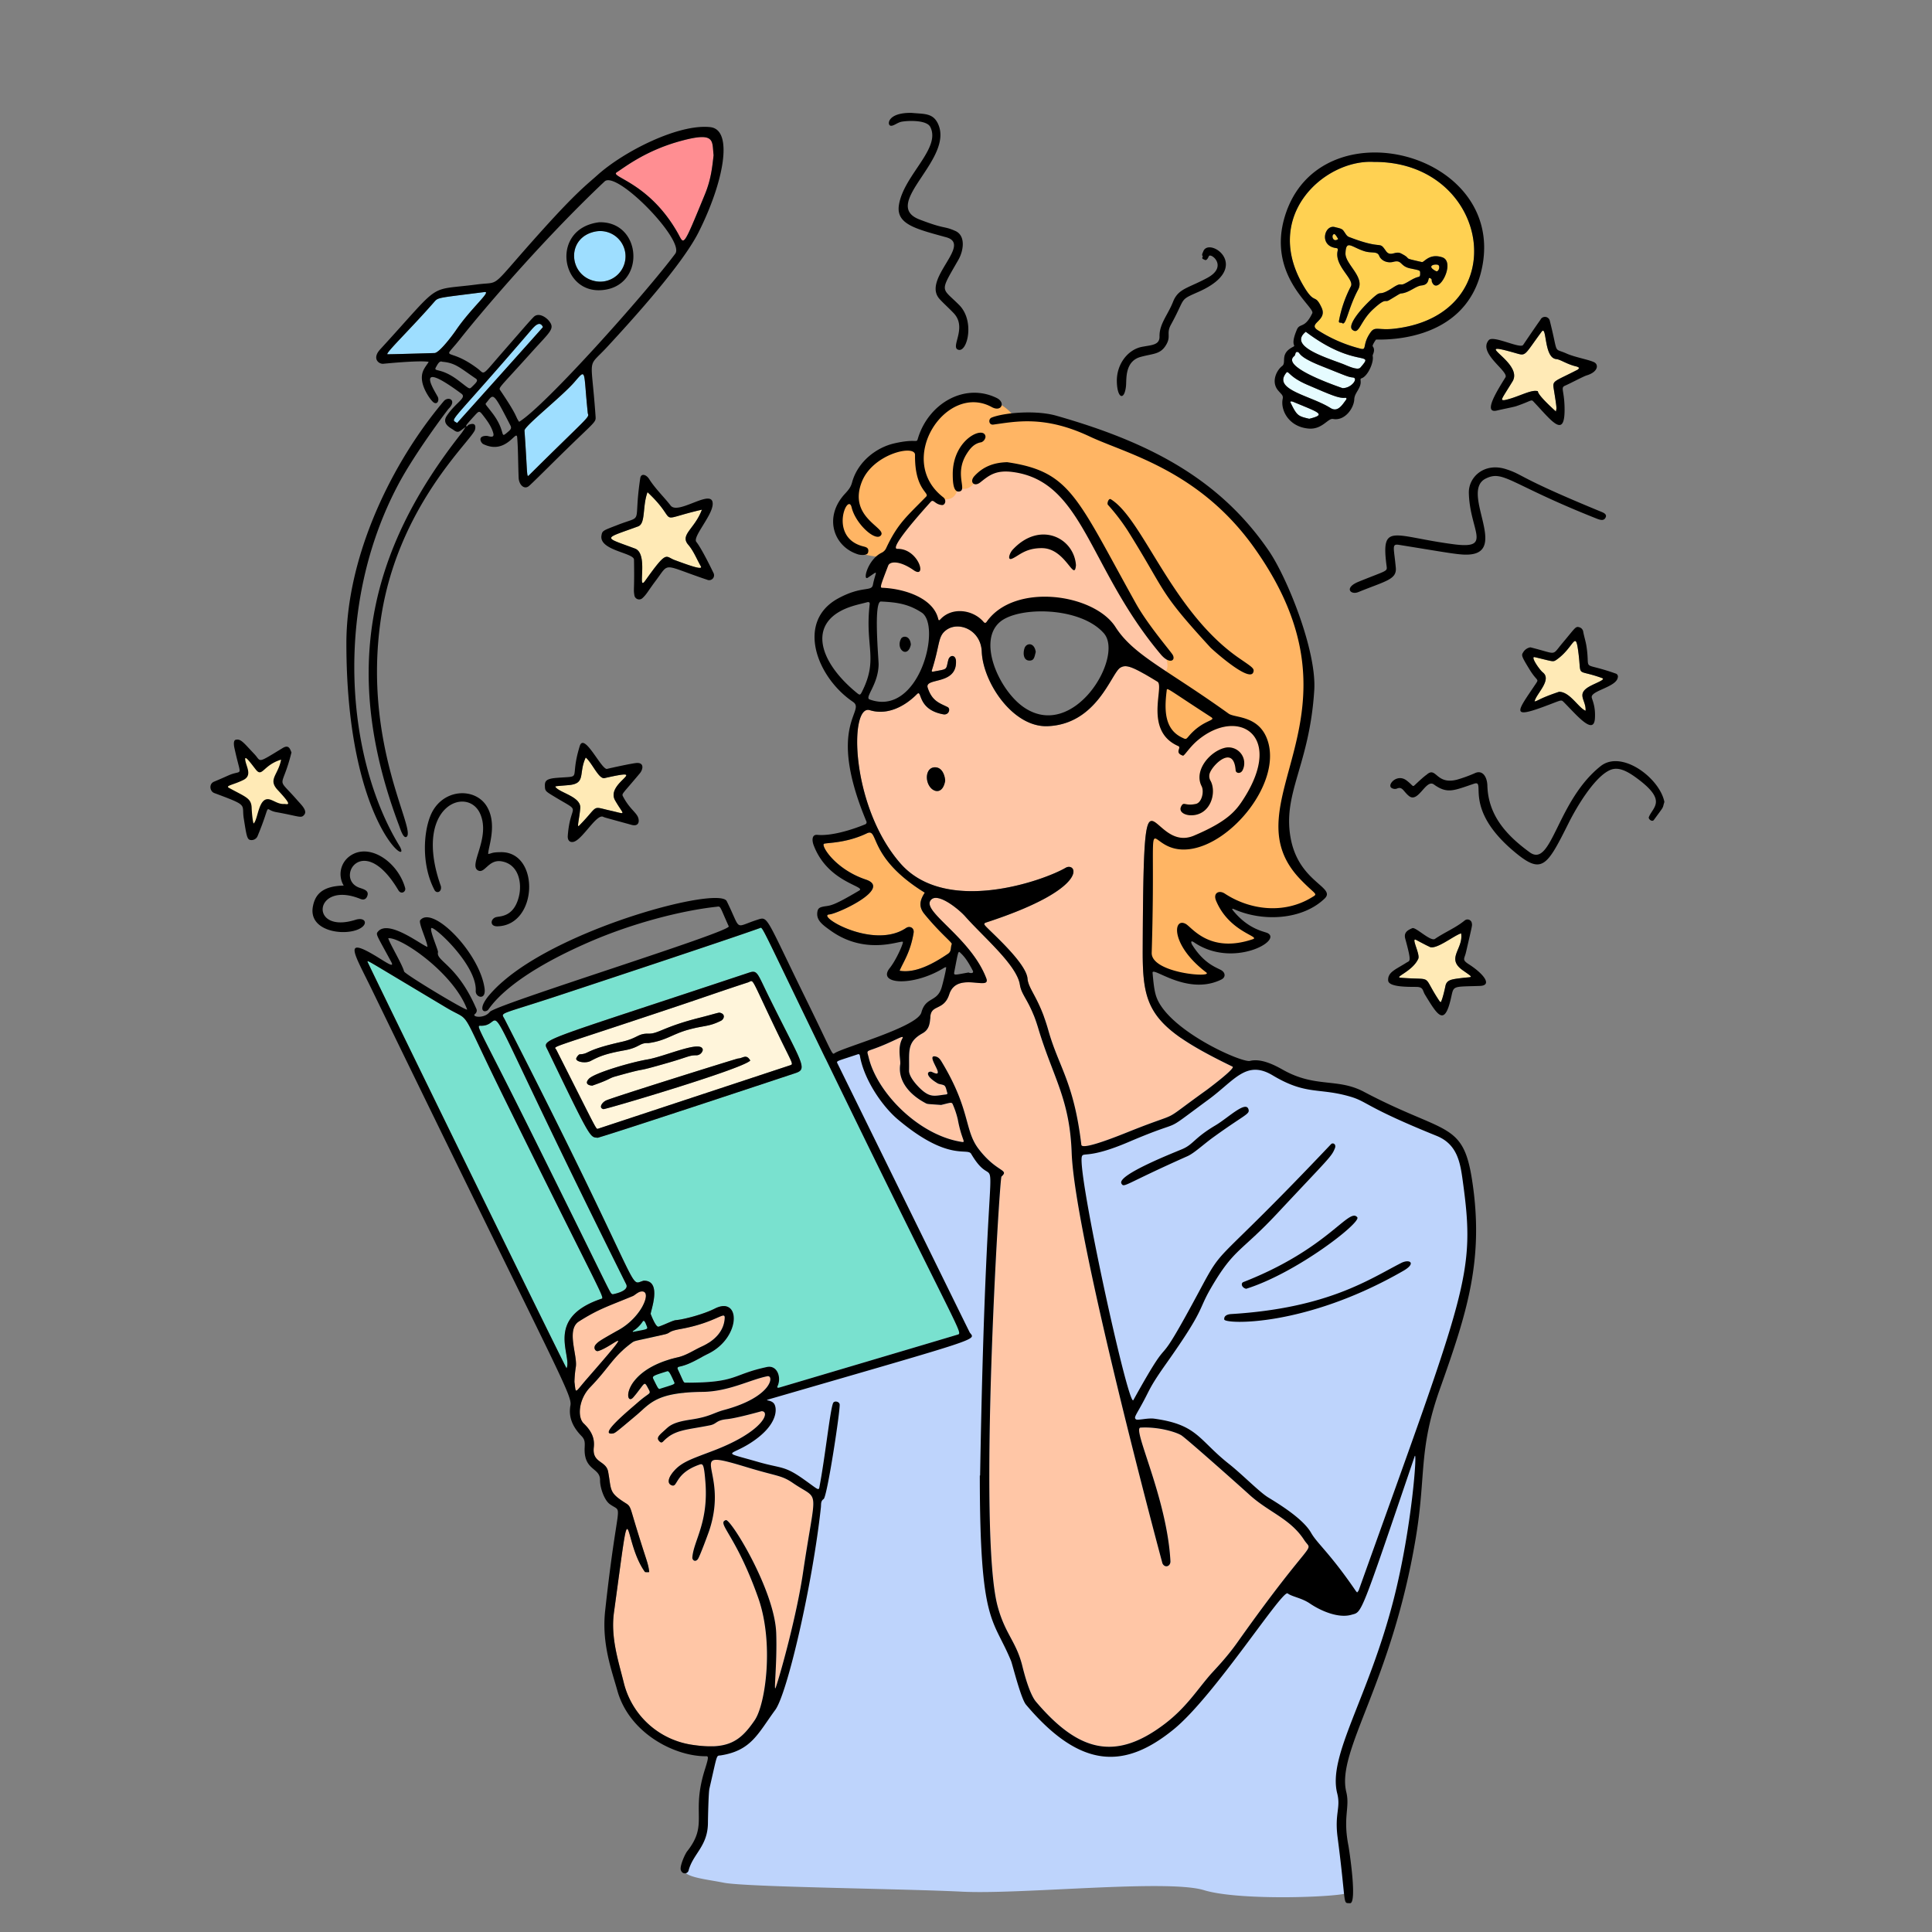
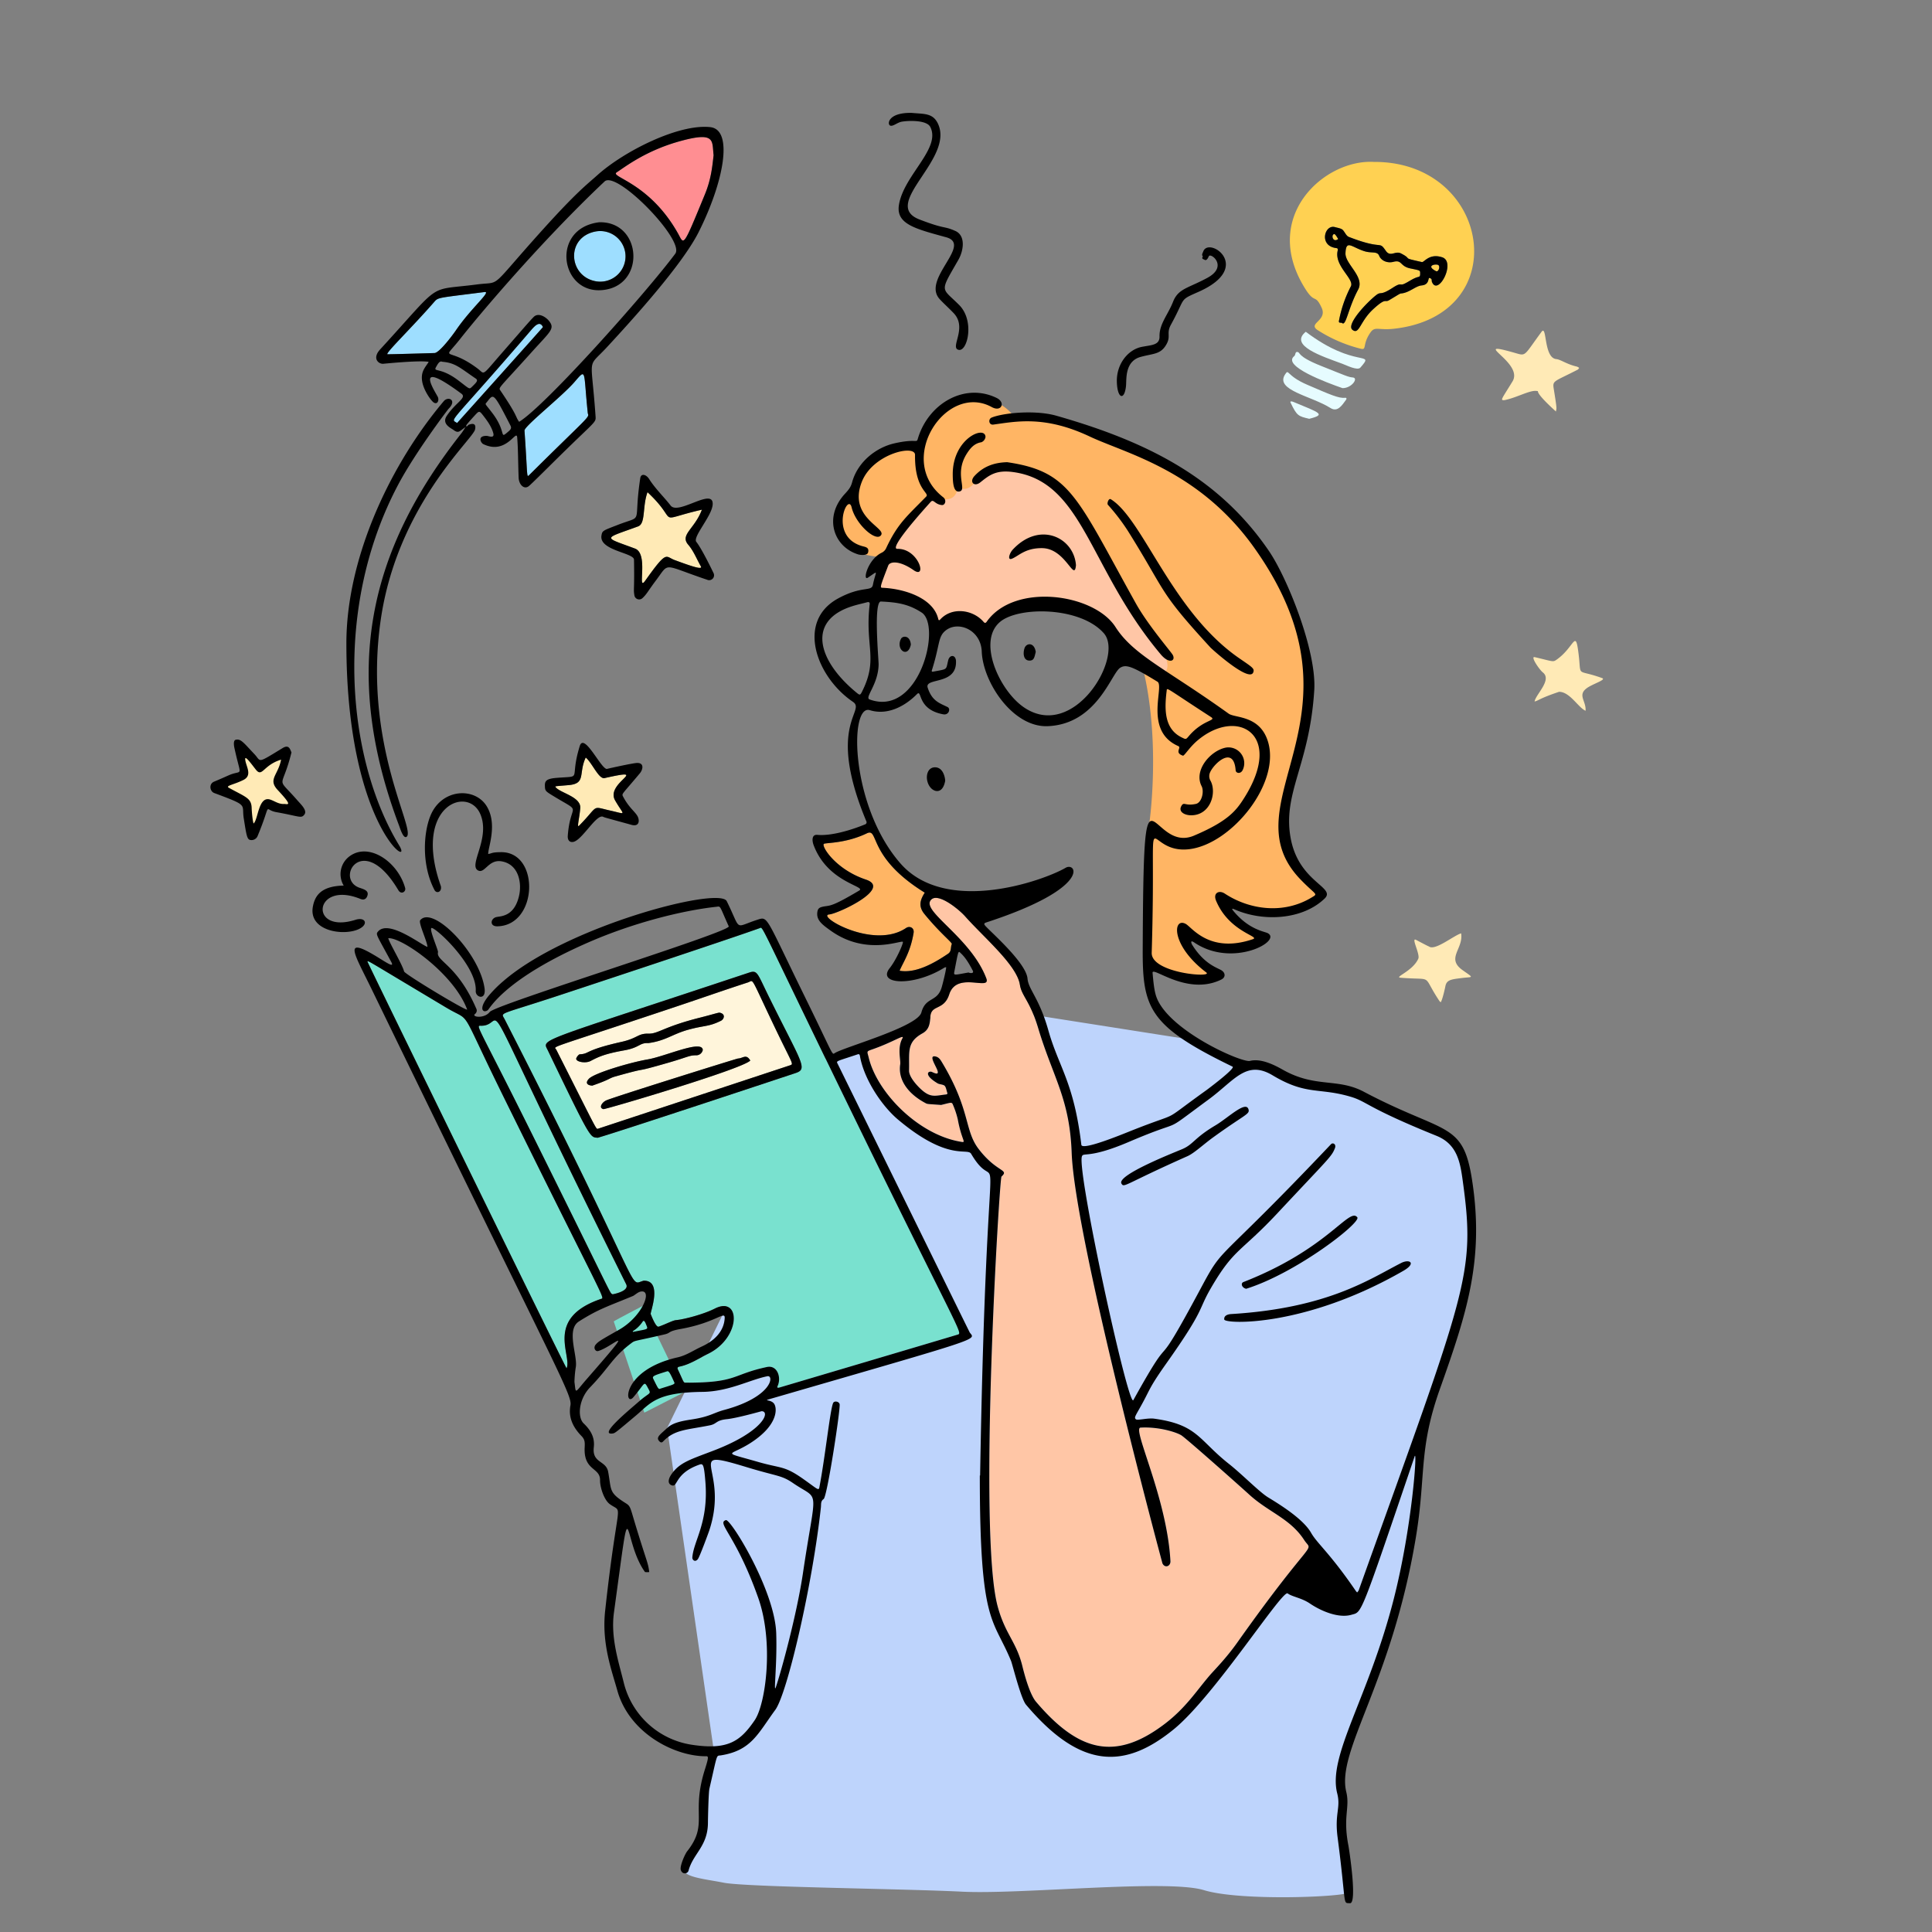
<svg xmlns="http://www.w3.org/2000/svg" viewBox="0 0 500 500" height="500" width="500">
  <rect x="0" y="0" width="500" height="500" fill="#808080" stroke="none" />
  <g transform="matrix(0.5,0,0,0.5,0,0)">
    <defs>
      <style>.cls-1{fill:#79e1cf}.cls-3{fill:#ffeab6}.cls-4{fill:#ffc6a6}.cls-6{fill:#ffd152}</style>
    </defs>
    <g id="Layer_5" data-name="Layer 5">
      <path class="cls-1" d="m317.675 683.961 15.831 47.239 20.762-10.641-21.541-44.639s-14.014 7.262-15.052 8.041z" />
      <path d="M420.3 550.04s39.572-10.475 76.817-30.649L618.161 538.4s22.114 12.8 24.83 13.191 12.8-1.164 21.726 5.044 26.769 6.207 31.425 6.983 14.355 6.207 19.01 8.923 25.218 9.311 28.71 11.639 11.639 5.044 13.579 14.743 5.043 27.545 4.655 36.469-2.716 32.977-6.207 42.288-18.623 57.807-19.4 63.626-2.715 43.452-4.655 51.212-12.8 48.883-14.743 56.255-15.906 44.616-18.234 51.211-5.82 18.622-4.656 23.666a46.512 46.512 0 0 1 1.164 16.682c-.776 6.208 4.268 36.857 2.716 39.185s-55.867 4.656-74.878-1.164-94.663 2.328-125.312.776-111.734-2.328-123.373-4.656-25.994-3.1-19.011-10.863 7.76-18.622 8.148-29.1 5.819-28.322 5.819-28.322L345.3 739.148l35.815-73.106z" style="fill:#bed4fc" />
      <path class="cls-3" d="M757.059 502.168c6.08 4.3 5.33 3.34-.21 4.03-5.72.71-8.1.9-8.74 4.36-.22 1.15-1.5 6.89-2.39 8.21a4.475 4.475 0 0 1-.65-.61c-9.59-14.35-2.22-10.66-20.12-12.08-3.53-.27 6.24-3.34 9.15-9.84 1.07-2.37-3.98-11.28-1.12-9.75 8.54 4.55 5.79 2.89 6.84 3.53 3.25 1.98 12.78-5.87 16.46-6.92 1.29 8.05-7.96 12.902.78 19.07zm72.18-151.2c2.39.87-4.8 2.95-7.87 5.19-5.02 3.65-.29 6.65-.68 11.73-3.78-1.6-8.1-9.83-13.72-9.81-10.24 3.42-10.86 4.7-12.67 5 .6-3.7 9.17-11.11 4.29-15.02-1.89-1.51-6.6-8.48-4.24-7.93 9.45 2.22 9.42 2.65 11.24 1.39 9.49-6.57 9.82-16.59 11.5-2.87 1.52 12.43-1.57 7.352 12.15 12.32zm-11.85-160.55c-.25.31-.45.75-.78.92-12.32 6.35-13.11 5.53-12.4 9.9 1.87 11.56 1.41 9.65 1.15 11.76-13.04-11.8-7.86-10.3-9.93-10.63-3.58-.57-10.31 3.49-16.8 4.76-2.27.09-1.4-.48 4.24-9.7 6.19-10.1-23.97-22.05 2.2-14.49 4.87 1.41 4 .76 12.85-11.22 2.85-3.86 1.02 13.55 7.62 14.15 2.26.2 5.44 2.72 10.69 3.89a5 5 0 0 1 1.16.66zm-504.48 212.32c24.76-5.55.14 2.26 5.47 11.55 4.57 7.98 6.39 7.27-2.41 5.29-10.25-2.3-5.61-2.96-16.25 7.82-1.28 1.3.24-4.07.62-9.14.46-6.06-11.23-7.97-12.96-11.14.84-.26-.62-.1 6.89-.74 9.24-.79 5.03-6.03 8.9-14.28 3.35 2.79 6.76 11.31 9.74 10.64zm49.84-109.63c1.18 2.05-4.79.02-13.55-3.22-4.92-1.81-3.74-5.46-15.22 10.66-4.46 6.26 2.02-13.88-5.32-16.61-16.7-6.23-16.69-4.78 1.62-11.48 4.02-1.48 2.12-10.21 4.87-17.7 17.4 16.28 2.73 14.92 28.16 9.05-3.77 10.07-11.54 12.94-7.08 18.14 2.85 3.32 4.371 7.43 6.52 11.16z" />
      <path class="cls-4" d="M495.739 579.338c2.01 10.9 4.54 12.11 1.97 11.71-22.06-3.43-43.63-25.29-48.07-43.63-.83-3.46-1.42-3.11 2.28-4.41 10.88-3.85 16.52-8 15.15-5.52-2.73 4.92-.78 11.13-1.12 13.4-1.28 8.42 4.57 15.55 13.01 20.03 1.13.61.73.47 8.17 1 5.01-1.19 5.52-1.68 6.11-.11a44.035 44.035 0 0 1 2.5 7.53z" />
      <path d="M669.559 208.068c13.36 5.57 17.09 6.46 8.09 8.7-5.66-1.36-6.34-1.46-9.65-8.35-.43-.9.64-.74 1.56-.35zm26.71-2.168c.84-.1.77.6.44 1.04-2 2.68-4.3 6.61-8.03 4.26-9.97-6.3-28.78-9.19-23.57-17.33 2.14-3.33.39.5 11.52 5.28 12.04 5.178 16.38 7.138 19.64 6.75zm4-10.512c2.99.3-.66 5.58-5.39 5.51-7.87-2.73-31.5-11.43-24.99-16.57.78-.62.39-2.25 1.53-2.16 1.96.16-.66 2.03 12.3 7.2 13.381 5.332 14.04 5.77 16.55 6.02zm-24.4-23.66c25.85 19.51 36.09 9.48 28.27 18.53-1.49 1.73-7.13-1.15-9.29-1.95-10.42-3.87-27.849-9.4-18.98-16.58z" style="fill:#e6fcff" />
      <path class="cls-6" d="M744.209 137.058c1.51.45.43 3.98-.94 3.28-5.169-2.66-.86-3.81.94-3.28zm-51.56-13.358c-2.64 2.16-3.88-2.05-2.14-2.54.6-.172 1.61 1.708 2.14 2.54z" />
      <path class="cls-6" d="M711.059 83.808c60.43-.37 73.45 79.12 10.64 86.33-8.21.94-9.96-1.4-12.28 1.86-4.61 6.49-1.62 9.45-5.36 8.44a74.422 74.422 0 0 1-21.66-9.33c-6.23-3.75 4.91-4.88 1.66-11.86-3.44-7.39-3.37-1.69-8.44-9.74-23.46-37.25 9.8-67.14 35.44-65.7zm30.13 62.13c3.1 7.62 12.64-10.38 5.28-12.77-6.78-2.2-9.32 2.74-10.51 2.47-11.27-2.53-4.26-1.1-10.8-4.46-3.03-1.56-5.44 2.13-7.87-1.37-3.82-5.53-1.04-.13-19.15-7.19-1.27-.5-1.96-2.26-2.94-3.41-.84-.99-2.49-1.18-4.28-1.67-5.26-1.43-8.31 9.37.25 10.8.89.15 1.52.05 1.19 1.5-1.82 7.96 8.97 14.7 6.79 18.48a64.071 64.071 0 0 0-6.11 17.75c-.23 1.44 1.12.7 1.64 1.14 2.04 1.74 3-7.43 8.3-17.32 3.54-6.62-6.79-13.16-6.56-18.83.3-7.29 3.11-3.11 9.89-1.01 3.75 1.16 6.55-.2 7.58 2.4.9 2.26 3.95 3.96 7.38 3.06 4.49-1.17 3.3 2.26 8.57 3.39 5.46 1.16 5.22.9 5.23 2.81.01.7-.03 1.42-.84 1.61-2.65.62-4.76 2.32-7.14 3.47-2.75 1.33-1.53-.89-6.18 2.13-6.96 4.53-5.79 1.62-8.72 3.93-5.01 3.96-15.58 15.23-12.15 17.88 3.55 2.73 3.79-4.32 10.71-10.68 6.85-6.29 5.87-3.26 8.23-4.66 5.09-3.02 5.53-3.44 6.26-3.5 4.23-.37 7.45-3.86 10.58-4.15 4.29-.39 3.17-4.14 4.1-3.86 1.59.48.92 1.2 1.27 2.06z" />
      <path d="M323.189 128.888a13.112 13.112 0 0 1-15.31 16.6c-13.75-2.93-15-22.77.43-25.68a13.145 13.145 0 0 1 14.88 9.08zm-48.33 42.03c2.13-2.48 4.61-4.99 6.18-1.63 0 .14-44.34 49.57-44.44 49.66-3.62-2.52-5.199 2.57 38.26-48.03zm29.4 43.1c.87 2.11.46 1.32-30.23 31.76-1.58 1.57-.85 1.52-2.55-22.91-.16-2.26 19.26-17.52 25.81-25.07 6.45-7.44 4.6-6.21 6.97 16.22zm-53.459-62.86c3.75-.48-6.86 8.15-14.82 19.82-1.74 2.56-8.41 11.44-10.98 11.75-.1.01-24.41.74-24.51.62-.71-.92 12.34-13.39 24.35-27.17 2.029-2.33 2.019-1.95 25.96-5.02z" style="fill:#9edeff" />
      <path d="M369.359 80.338c-.66 5.67-1.23 12.29-4.46 20.15-11.78 28.68-10.74 26.08-13.98 20.31-14.93-26.55-35.57-29.18-31.69-31.62 3.82-2.41 14.72-11.17 32.84-16.14 18.47-5.08 16.41-.18 17.29 7.3z" style="fill:#ff8e92" />
      <path d="M665.249 437.441c-3.739-12.841 5.527-45.19 8.29-52.342s5.2-24.546 3.251-39.826-12.679-41.127-18.369-53.481-30.235-35.762-38.037-41.776-45.191-21.783-58.683-27.635-37.225-7.152-37.225-7.152c-3.9-5.69-16.255-13.492-30.723-6.99s-17.068 22.107-18.368 22.432c-30.236-.325-34.462 24.059-34.462 24.059-11.216 11.379-8.128 18.531-3.414 26.009s19.832 7.64 19.832 7.64 92.364-20.193 120.335 23.4 17.073 115.511 17.073 115.511l.764 71.11c17.556 14.63 33.974 6.664 33.974 6.664-17.556-13.329-14.143-20.969-14.143-20.969 26.5 16.418 38.2-.163 38.2-.163a28.327 28.327 0 0 1-20.482-16.58c.162-.651 2.276 2.113 24.058 4.226s26.659-9.916 26.659-9.916-14.791-11.379-18.53-24.221zm-186.76 35.667c-3.32-4.06-2.16-7.379.16-11.07-29.98-18.51-23.54-33.789-30-30.69-10.53 5.06-20.23 4.8-22.09 5.37-1.92.59 5.45 13.16 21.65 18.57 13.76 4.6-14.71 17.711-18.97 18.03-7.07.53 22.77 18.46 39.73 7.02 1.89-1.27 4.33-.12 3.91 2.49-1.64 10.05-5.37 15.161-7.25 19.62 8.45 1.5 18.1-4.06 25.14-8.83 1.83-1.23 1.15-3.34 1.88-4.94.36-.79-5.77-5.33-14.16-15.57z" style="fill:#ffb564" />
      <path d="M401.669 533.068c8.89 18.53 9.29 17.59 7.09 18.39-.1.03-99.07 32.72-99.17 32.75-1.21.18.42 2.77-21.64-40.85-1.1-2.17-7 .77 62.61-22.54 12.06-4.03 23.59-8.1 36.53-12.31 3.36-1.09.68-4.4 14.58 24.56zm-13.33 15.86c-2.1-3.62-3.78-1.12-6.36-1.04-.62.02-63.78 19.77-68.13 21.65-2.16.93-4.19 3.88-1.52 4.55.92.23 72.24-20.83 76.01-25.16zm-15.16-20.59c1.56-.77 2.6-3.5-.69-4.18-.57-.12-4.32 1.1-9.82 2.48-19.26 4.81-21.91 8.48-26.9 8.37-5.78-.13-5.52 2.35-14.1 4.27-19.4 4.34-16.33 6.17-21.55 6.43-.64.03-1.68 1.5-1.84 2.09-.47 1.74 4.64 2.79 7.37 1.38 4.03-2.09 7.1-3.67 17.49-5.52 8.06-1.43 7.76-3.99 12.47-3.76 9.05-1.23 12.43-4.66 20.64-6.92 8.44-2.33 10.52-1.45 16.93-4.64zm-12.99 17.88a3.473 3.473 0 0 0 3.57-2.72c-.23-5.6-19.33 3.31-28.71 4.89-8.43 1.42-27.46 6.99-30.26 10.01-1.97 2.12-.87 3.36 1.77 3.52 9.63-3.33 8.41-3.76 11.94-4.75 20.29-5.69 6.32-1.02 27.83-7.23 9.75-2.83 10.42-3.7 13.86-3.72z" style="fill:#fff5db" />
      <path class="cls-1" d="M324.109 664.728c1.47 2.96-3.9 4.61-7.03 5.21-1.84-1.25 2.25 5.53-42.45-84.45-28.24-56.84-28.62-54.57-25.48-54.56 15.19.04-8.44-33.628 74.96 133.8zm-64.12-98.35c54.29 110.25 53.31 105.17 50.93 105.98-29.21 10.06-14.68 29.22-17.66 35.88-1.58-2.34-102.53-208.88-103.09-210.57.81-.29-1.86-1.61 40.89 23.92 13.7 8.18 5.76-2.24 28.93 44.79zm150.1-54.03c-16.65-34.5-15.53-32.44-16.86-31.95-14.44 5.24-91.21 30.65-104.13 34.9-31.85 10.5-29.84 8.461-27.89 12.27 74.58 145.88 63.37 137.61 71.94 135.32 9.98-.23 3.3 16.42 3.65 17.26.62 1.54 2.75 6.98 4.12 6.53 3.43-1.15 7.29-3.26 9.03-3.39 3.85-.3 14.21-3 19.95-5.92 13.64-6.97 13.85 14.96-3.4 23.381-4.9 2.389-9.46 5.539-14.93 6.639-.87.18-1.06.7-.69 1.48 3.49 7.381 2.63 6.81 4.63 6.81 26.32-.03 23.22-4.23 41.45-8.12 5.38-1.14 7.62 5.451 5.5 9.941-.46.98.37.869 1.41.559.14-.04 87.68-25.98 91.59-27.2 3.59-1.119 2.21 3.01-85.37-178.51zm1.96 42.98c-.79.27-91.49 30.39-102.64 33.57-4.04-.409-3.23 1.79-25.84-45.19-3-6.229-7.01-3.3 104.13-40.28 4.41-1.47 4.21.18 10.27 12.47 16.7 33.851 20.32 37.27 14.08 39.43z" />
      <path class="cls-4" d="M675 797.048c4.71 7.26 6.04-4.18-34.53 53.06-5.92 8.35-11.91 14.29-14.23 16.97-6.86 7.96-12.39 16.83-23.27 25.13-25.43 19.4-44.5 14.79-66.71-11.35-3.42-4.03-6.21-14.92-7.07-18.41-3.15-12.82-8.85-16.42-12.79-30.93-10.33-38 .92-221.58 1.96-222.52 4.21-3.84-2.34-1.95-11.77-14.21-7.62-9.9-4.07-20.22-19.24-45.29-.84-1.39-1.67-2.42-3.31-2.7-2.99-.51-.57 3.35.82 6.38 2.05 4.45-2.14 1.62-2.92 1.53-1.99-.24-3.36 2.05 3.45 6.08.83.48 3.06.55 3.64 1.31.72.92.85 2.29 1.26 3.45.23.67-.06.88-.67.95-5.34.63-7.69 1.72-12.12-1.99-2.55-2.15-7.07-7.05-6.98-10.38.26-9.68-1.43-14.62 6.97-19.28 3.26-1.81 3.85-4.7 4.05-8.5.35-6.62 7.01-3.04 9.78-11.67 3.93-12.26 21.78-1.44 19.17-8.31-7.89-20.75-32.65-34.11-28.98-40.11 3.19-5.22 14.93 4.51 18 7.99 9.43 10.69 26.79 25.22 28.37 35.37.95 6.07 5.19 8.2 9.45 22.43 7.65 25.58 16.35 36.45 17.37 64.66 1.6 44.14 46.93 212.38 46.98 212.49 1.26 2.65 4.27 1.56 4.13-1.18-1.76-32.75-19.99-68.81-15.49-69.08 9.65-.58 19.25 2.56 21.43 4.18 4.52 3.36 32.18 28.02 34.66 30.31 10.079 9.28 21.349 12.49 28.59 23.62z" />
-       <path class="cls-4" d="M619.809 383.278c20.6-17.4 44.94-3.26 24.26 29.61-4.1 6.51-8.23 12.09-26.1 19.65-23.3 9.85-26.04-49.77-26.51 58.7-.13 30.7 3.33 39.93 46.51 60.86 1.71.83-13.3 12-13.4 12.07-25.98 18.62-10.69 9.81-39.47 21.27-4.74 1.89-25.02 10.23-25.4 7.12-3.9-32.59-11.67-40.08-17.07-59.21-4.75-16.86-10.31-21.14-10.79-26.81-.7-8.27-19.39-24.44-21.84-27.32-.82-.96-.71-1.37.52-1.77 54.98-17.94 46.63-31.54 41.04-28.27-11.28 6.59-61.97 24.76-85.57-2.35-25.89-29.72-26.49-82.56-15.78-79.24 8.7 2.7 17.67-1.52 24.39-8.29 2.82-2.84-.2 7.94 13.67 10.44 2.85.52 3.91-2.92 2.18-3.77-4.15-2.06-8.04-3.06-10.28-10.02-1.74-5.42 15.13-1.08 14.65-13.75-.13-3.39-3.27-3.5-4.03-.44-1.29 5.21-.07 4.41-7.78 5.89-.67.13-.87-.09-.65-.81 4.31-13.51 2.96-17.37 7.34-20.67 6.46-4.85 18.01-.13 18.45 11.1.63 15.95 16.13 39.32 34.12 38.6 25.55-1.02 32.9-27.35 37.54-30.23 3.09-1.92 6.3-.7 19.29 7.22 3.77 2.3-7.31 25.4 10.77 33.32 1.88.83-2.24 3.38 2.4 4.96.69.23 3.35-4.32 7.54-7.86zm23.38 15.34a8.174 8.174 0 0 0-8.9-11.62c-7.9 1.7-16.52 11.75-12.34 19.91 1.42 2.77.11 8.52-2.94 9.19-5.77 1.27-6.18-1.44-7.6 1.21-1.53 2.88 1.72 4.65 5.02 4.68 10.07.09 13.41-11.51 10.22-17.72a4.741 4.741 0 0 1-.29-4.55c2.04-4.61 12.22-14.08 13.21-1.02.11 1.57 2.55 2.05 3.62-.08zm-153.96 5.51c-.06-1.76-1.05-6.87-5.15-6.97-4.99-.12-5.62 7.27-2.12 10.84 2.1 2.15 6.1 2.67 7.27-3.87zm-78.81 363.48c14.25 9.77 12.04.44 5.18 46.68-3.12 21.04-11.09 50.34-14.01 58.96-1.35 3.99.72-11.45.18-27.85-.72-22.24-23.61-59.39-26.06-58.59-4.95 1.6 5.09 7.31 16.75 40.25 8.18 23.13 3.88 54.93-1.82 63.31-7.44 10.92-13.86 15.57-32.54 12.72a42.884 42.884 0 0 1-35.21-32.02c-2.65-10.84-6.91-23.33-5.11-36.44 9.64-70.24 3.91-37.68 16.08-20.94a8.909 8.909 0 0 0 2.19 0c-.66-5.3-1.17-4.65-7.7-26.31-2.05-6.84-2.09-7.83-4.23-9.17-9.22-5.77-7.53-6.68-9.35-16.46-1.1-5.88-8.36-4.34-7.42-12.63.47-4.2-.72-8.03-5.24-12.36-3.35-3.2-2.6-12.53 3.28-18.64 10.41-10.81 11.6-15.64 21.72-23.15 1.64-1.22 2.01-.81 17.02-4.32 3.28-.77 1.27-1.53 8.17-2.77 18.38-3.32 23-9.66 22.8-5.64-.35 6.96-5.51 11.83-11.85 14.72-4.15 1.89-7.93 4.58-12.47 5.6-29.28 6.63-27.7 26.22-22.93 20.63 6.25-7.33 5.34-8.84 7.66-4.53 1.74 3.23.88 1.75-5 6.93-4.95 4.36-21.16 17.57-13.29 16.37 1.11-.17 1.76-.7 12.1-9.41 7.37-6.22 10.33-11.85 34.2-12.11 13.72-.15 24.5-6.26 33.67-8.1 3.6-.72 2.65 10.71-22.31 17.43-5.67 1.52-7.33 3.48-16.88 4.94-4.77.74-9.7 1.59-12.7 4.44-3.37 3.21-5.92 4.7-4.18 6.67.62.7 1.22 1.21 2.14.25 5.92-6.17 11.99-5.88 24.21-8.33 3.7-.74 2.92-2.59 8.82-3.19 5.27-.54 17.85-4.11 17.9-4.11 4.69 0 1.13 10.35-24.36 20.2-12.34 4.77-18.14 6.22-22.47 12.7-1.15 1.73-2.12 4.37.11 5.37 3.54 1.59 1.42-5.86 14.15-10.48 2.2-.81 2.71-.98 3.49 8.77 1.69 21.16-6.11 30.43-6.76 39.14-.09 1.19 1.35 2.71 2.83.91.94-1.15 5.43-13.37 5.9-14.77 10.9-32.66-14.81-43.28 19.73-32.78 15.68 4.76 17.61 4.002 23.61 8.11zm-78.94-99.06c6.63-1.46 1.11 12.82-11.02 19.7-9.76 5.53-10.73 6.09-12.13 7.73-1.42 1.66-.13 3.73 1.31 3.31 7.99-2.34 21.23-16.65-5.97 14.55-6.44 7.39-5.46 7.92-6.34 1.4a62.079 62.079 0 0 1 .66-7.39c1.22-5.83-5.17-19.54 1.66-23.87 10.32-6.54 14.94-7.76 28-13.19.74-.31 2.451-1.93 3.83-2.24z" />
      <path class="cls-4" d="M452.6 307.29c.218-.654 3.925-19.621 8.721-26.38s21.148-24.2 21.148-24.2 12.209 6.323 13.3-4.8c0 0 4.578 4.36 10.029-3.706s18.313-7.631 23.328-5.451 18.313 4.579 25.726 17.006 32.7 55.812 37.281 62.135 18.967 24.636 8.285 27.47l-19.4-11.119s-6.759-19.84-23.764-22.674-37.284-4.571-45.569 9.815c0 0-16.351-9.811-27.688.654 0 0-2.616-15.261-16.787-17.659s-14.61-1.091-14.61-1.091z" />
      <path class="cls-3" d="m125.986 400.727-2.283-13.812 10.959 9.246 14.154-6.62-4.794 15.752 10.045 14.611-16.78-2.853-6.621 14.839-4.223-17.807-14.611-6.963 14.154-6.393z" />
-       <path d="M828.459 396.568c-22.77 18.14-25.23 52.9-36.67 44.59-13.14-9.54-21.52-19.95-21.93-34.59-.12-4.069-2.17-8.01-6.06-6.559a72.734 72.734 0 0 1-9.53 3.509c-11.18 2.95-10.74-7.2-15.92-2.47 0 0-1.08.58-5.8 5.06-1.57 1.49-.83.67-4.51-2.14-4.37-3.34-9.07 1.041-8.33 3.2.35 1.01 2.27 1.47 3.3 1.01 2.9-1.27 3.32 1.44 6.25 3.821 4.86 3.949 8.74-8.941 12.9-5.971 6.97 5 10.15 3.211 20.79-.37 6.61-2.21-6.06 12.351 20.32 34.74 14.77 12.54 17.16 8.581 28.6-14.31 4.19-8.4 12.42-22.07 19.89-26.67 3.08-1.89 6.69-2.85 14.19 2.46 17.61 12.48 9.63 15.64 7.49 21.05-.39.99 1.68 2.73 2.6 1.47 5.82-7.96 4.21-5.46 5.44-9.31-2.37-12.288-22.1-27.22-33.02-18.52zm-7.33-62.19c-.38-2.45-1.18-4.83-1.63-7.27a2.836 2.836 0 0 0-2.12-2.46c-1.92-.59-2.14.47-8.68 8.23-5.78 6.851-2.35 5.7-16.57 2.18a5.4 5.4 0 0 0-3.79 2.671c-.94 1.429-.84 1.969 3.49 9.01 3.69 5.979 4.87 4.529 3.13 7.119-9.24 13.78-13.37 18.33 3.58 12.11 9.63-3.52 9.39-4.03 10.78-2.64 6.62 6.62 15.67 17.74 16.22 8.411.36-6.151-1.4-9.4-1.66-10.721-.7-3.5 12.73-5.35 13.48-10.33a1.634 1.634 0 0 0-1.2-2.1c-18.559-6.579-12.81-.16-15.03-14.21zm.24 21.78c-5.02 3.65-.29 6.65-.68 11.73-3.78-1.6-8.1-9.83-13.72-9.81-10.24 3.421-10.86 4.7-12.67 5 .6-3.7 9.17-11.11 4.29-15.02-1.89-1.51-6.6-8.48-4.24-7.93 9.45 2.22 9.42 2.65 11.24 1.39 9.49-6.57 9.82-16.59 11.5-2.87 1.52 12.43-1.57 7.351 12.15 12.32 2.39.87-4.8 2.95-7.87 5.19zm-61.1-101.07c.43 19.62 12.65 29.31-7.85 26.62-31.41-4.1-37.71-11.64-34.74 11.15.4 3.08.56 2.131-14.52 8.26-7.61 3.1-4.13 6.98-.11 5.35 13.86-5.66 19.96-6.459 19.42-12.54-.96-10.64-2.33-12.55 1.72-11.9 27.33 4.4 31.97 5.451 36.89 4.94 19.25-2.02-5.24-32.64 7.89-39.239 9.19-4.611 12.28 2.719 56.49 20.319 2.48.99 4.69 1.97 5.66-.35.71-1.68-1.44-2.439-2.66-2.939-43.69-17.981-39.43-18.861-49-21.931-11.07-3.56-19.359 3.972-19.19 12.26zm18.94-59.77c-3.69 5.99-12.18 19.1-4.3 17.15 2.9-.709 8.53-1.77 9.93-2.25 7.48-2.56 7.71-3.59 8.74-2.51 9.51 10.01 16.75 20.43 16.22 2.62-.25-8.43-2.14-9.67.29-10.72 3.14-1.369 9.43-4.78 11.19-5.31 6-1.819 6.3-5.71 3.72-6.87-3.08-1.4-9.9-2.53-14.21-4.46-7.05-3.14-4.03 1.21-8.57-16.739a2.581 2.581 0 0 0-4.83-.851 1.828 1.828 0 0 0-.12.23l-.01.01c-.01 0 0 .01 0 .01-.59.79-2.65 3.71-8.88 12.9-1.48 2.19-15.46-5.17-17.79-2.48-5.82 6.701 10.53 16.17 8.62 19.27zm5.86-12.38c4.87 1.41 4 .76 12.85-11.22 2.85-3.86 1.02 13.55 7.62 14.15 2.26.2 5.44 2.72 10.69 3.891a4.964 4.964 0 0 1 1.16.659c-.25.311-.45.75-.78.92-12.32 6.35-13.11 5.53-12.4 9.9 1.87 11.559 1.41 9.649 1.15 11.76-13.04-11.8-7.86-10.3-9.93-10.631-3.58-.57-10.31 3.49-16.8 4.76-2.27.09-1.4-.48 4.24-9.7 6.19-10.099-23.969-22.049 2.2-14.489zm-121.16 23.541c-1.21 5.859 3.19 14.469 13.41 15.349 7.09.61 9.99-5.48 12.67-4.97 5.98 1.141 10.78-5.46 10.98-10.21.1-2.47 1.83-4.13 2.82-6.52 1.18-2.869-.28-3.92.96-4.33 3.24-1.069 6.5-8.4 5.74-11.58-.15-.64 1.64-2.87.02-4.979-.33-.441 1.34-3.071 1.74-3.461.26-.26 46.78 3.33 54.93-37.6 11.9-59.8-84.13-83.99-102.03-26.56-9.64 30.93 15.61 47.33 14.09 50.5-3.91 8.16-6.46 4.96-7.95 8.43-3.86 9.05.06 7.92-2.1 9.03-7.02 3.59-3.12 8.06-5.55 9.88-2.75 2.06-5.86 7.99-2.2 12.51 1.85 2.271 2.87 2.56 2.47 4.511zm13.74 10.289c-5.66-1.36-6.34-1.46-9.65-8.35-.43-.9.64-.74 1.56-.35 13.36 5.57 17.09 6.46 8.09 8.7zm-2.03-67.259c-23.46-37.25 9.8-67.141 35.44-65.7 60.43-.37 73.45 79.12 10.64 86.33-8.21.94-9.96-1.4-12.28 1.861-4.61 6.49-1.62 9.449-5.36 8.439a74.422 74.422 0 0 1-21.66-9.33c-6.23-3.75 4.91-4.879 1.66-11.859-3.44-7.392-3.37-1.692-8.44-9.741zm.25 22.22c25.85 19.51 36.09 9.479 28.27 18.53-1.49 1.73-7.13-1.151-9.29-1.951-10.42-3.87-27.849-9.4-18.98-16.579zm-5.98 12.6c.78-.62.39-2.25 1.53-2.16 1.96.16-.66 2.03 12.3 7.2 13.38 5.33 14.04 5.77 16.55 6.02 2.99.3-.66 5.58-5.39 5.51-7.87-2.731-31.5-11.431-24.99-16.571zm-4.78 9.54c2.14-3.33.39.5 11.52 5.28 12.04 5.18 16.38 7.14 19.64 6.75.84-.1.77.6.44 1.04-2 2.68-4.3 6.61-8.03 4.26-9.97-6.299-28.779-9.19-23.57-17.331zm95.21 305.269c-3.79-2.42-2.33-2.75-1.51-6.33 3.35-14.48 3.2-13.63 3.03-14.809a2.271 2.271 0 0 0-3.66-1.611c-4.72 3.89-10.44 6.15-15.43 9.58-2.27 1.55-9.99-6.27-11.72-5.55-2.63 1.081-4.53 2.341-3.66 5.5 3.43 12.51 2.38 11.2.59 12.36-5.36 3.451-9.75 4.82-9.45 9.24.24 3.5 10.65 3.26 14.53 3.3 3.78.03 3.17 1.79 4.53 4.02 6.13 10.04 9.59 15.86 12.79 4.44 2.65-9.47-.61-8.43 15.57-8.96 6.871-.218 1.78-6.45-5.61-11.18zm-3.47 7.06c-5.72.71-8.1.9-8.74 4.36-.22 1.15-1.5 6.89-2.39 8.21a4.42 4.42 0 0 1-.65-.61c-9.59-14.35-2.22-10.659-20.12-12.08-3.53-.27 6.24-3.339 9.15-9.839 1.07-2.371-3.98-11.281-1.12-9.75 8.54 4.549 5.79 2.889 6.84 3.529 3.25 1.981 12.78-5.87 16.46-6.92 1.29 8.05-7.96 12.9.78 19.07 6.08 4.3 5.33 3.341-.21 4.032z" />
      <path d="M705.959 565.108c-13.85-7.32-25.06-1.82-42.11-11.49-4.91-2.79-11.53-5.859-16.85-4.49-4.1 1.07-40.14-14.8-47.88-31.7-1.4-3.06-1.93-6.689-2.55-13.89-.32-3.73 17.9 12.18 35.59 3.471 2.08-1.02 2.24-3.121.41-4.541-1.86-1.45-8.78-2.79-15.39-13.26-.59-.94-1.29-2.91.96-1.38 19.85 13.48 45.92-.92 37.93-4.87-1.74-.86-9.84-1.84-17.81-11.63-1-1.23-.15-1.02.56-.7 14.68 6.56 35.2 5.64 46.82-5.55 6.08-5.86-13.35-8.329-17.58-31.18-4.34-23.49 9.79-37.79 12.2-76.72 1.25-20.29-13.89-57.919-23.43-71.939-26-38.161-63.4-56.771-110.07-70.061-10.79-3.08-27.36-1.51-33.46.95-1.95.78-1.5 3.96.84 3.64 11.79-1.61 26.59-4.81 49.85 6.15 19.06 8.98 56.64 17.47 85.19 57.591 62.62 88.009-14.84 131.589 24.02 171.769 8.14 8.43 9.33 7.08 5.48 9.39-14.25 8.53-31.73 6.39-44.74-2.15-3.01-1.97-6.15-.269-4.52 3.65 6.79 16.37 23.25 18.54 19.02 19.97-22.43 7.58-31.51-6.19-34.7-7.92-6.69-3.63-7.94 11.011 10.62 25.12 3.86 2.93-28.56.411-28.24-10.18 2.68-89.12-5.91-50.03 19.98-53.69 21.49-3.04 46.33-33.54 40.37-55.03-3.99-14.33-17.18-12.66-20.52-15.05-32.14-23.08-49.19-30.17-58.56-44.82-11.04-17.28-52.16-23.19-66.62-2.85-.55.781-.99.97-1.71.13-5.33-6.2-16.11-7.93-22.28-1.339-.67.72-.94.72-1.18-.27-2.53-10.431-16.76-15.381-28.42-15.98-1.77-.091-2.11.629 2.56-11.51.87-2.26 5.94-2.76 13.48 2.6 6.75 4.19 2.04-11.51-8.73-11.26-4.9.11 14.23-20.94 17.2-24.27 1.58-1.77 2.02 1.25 5.86 1.6 1.6.14 2.62-2.53.65-4.05-25.01-19.35 1.55-59.58 25.13-46.67 5.06 2.77 7.28-2.4 2.55-4.709-16.68-8.141-35.54 2.99-40.85 21.219-.66 2.281-.81-.31-12.18 2.291-9.31 2.129-18.88 9.49-21.8 20.119-.65 2.371-1.5 3.58-3.72 5.98-11.21 12.12-5.84 27.52 6.93 31.381.95.289 4.59.719 5.05-.98.75-2.811-1.53-2.871-3.31-3.411-17.09-5.13-7.11-28.089-5.19-19.94 2.07 8.72 12.93 18.38 15.32 14.19 2.21-3.88-17.28-9.28-10.01-27.55 5.75-14.42 27.57-19.37 27.5-13.83-.25 18.08 7.71 19.58 5.78 21.56-9.93 10.2-14.66 13.8-20.63 26.5a4.88 4.88 0 0 1-2.3 2.51c-7.35 3.451-10.1 14.85-7.28 12.981 6.07-4.02 4.12-3.78 2.61 3.759-.72 3.58-5.64.28-17.92 6.94-22.04 11.95-11.23 40.8 7.59 53.551 7.03 4.759-13.98 11.629 6.91 61.75a1.176 1.176 0 0 1-.77 1.75c-6.74 2.779-17.34 6.049-24.54 5.359-2.93-.28-2.83 2.92-1.95 5.28 7.25 19.46 27.38 21.3 23.62 23.54-15.41 9.16-15.05 7.47-19.14 8.44-1.84.43-2.42 1.23-2.59 3.131-.34 3.959 2.75 6.189 7.02 9.24 18.34 13.079 36.41 4.73 37.3 5.76.38.429-3.17 8.99-6.85 13.629-6.75 8.52 12.42 9.64 28.36-.31a2.637 2.637 0 0 1 .9-.21c-.05 1.71-1.83 8.79-2.36 10.52-2.35 7.72-8.25 4.65-10.48 12.92-2.01 7.46-39.83 17.88-44.78 20.99-1.61 1.02-.4 1.711-15.15-28.34-20.87-42.52-19.3-42.469-24.88-40.67-12.5 4.02-8.14 6.14-15.94-9.61-3.84-7.75-83.01 13.01-115.78 41.53a62.847 62.847 0 0 0-7.46 7.49c-4.49 5.561-3.55 7.97-1.91 7.97a2.454 2.454 0 0 0 1.55-.64c1.11-.95 8.91-16.36 52.83-35.36 22.32-9.659 47.3-16.08 65.32-18.06 2.53-.28 1.48-.99 6.5 10.11 1.29 2.85-120.66 40.43-123.69 44.3a6.211 6.211 0 0 1-1.59 1.4c-3.17 1.92-7.68 1.01-6.08-.32a2.2 2.2 0 0 0 .64-2.88c-9.78-22.61-20.88-24.51-19.77-29.08.24-.95-4.3-11.02-3.5-12.47.94-1.73 23.77 19.02 23.03 32.49-.13 2.351 2.53 3.89 3.89 2.48.6-.62.95-1.83.68-3.81-2.51-18.28-26.84-43.19-33.29-35.29-1.09 1.33 3.64 10.941 3.73 13.83-3.13-.95-20.24-14.53-25.67-7.859-1.2 1.459-.6 1.659 6.98 15.72 1.9 3.539-3.54-.48-8.95-3.671-16.25-9.569-9.99-.329-1.12 17.951 96.09 197.949 103.77 209.559 102.77 215.159-.91 5.061.26 10.27 5.75 15.891 1.86 1.909 1.72 3.5 1.61 6-.54 12.089 8.09 10.129 7.97 16.859-.06 3.65 2.1 10.2 4.99 12.331 7.4 5.429 4.24-5.19-2.36 55.31-1.85 16.94 3.4 30.739 6.31 41.19 6.08 21.879 29.14 33.849 45.35 34.029 1.67.02 2.35-.62.03 6.66-7.45 23.38 2.02 28.2-9.22 42.52-1.22 1.561-3.93 7.781-3.31 9.69.8 2.48 3.55 2.07 4.02.29 2.32-8.75 9.98-12.56 10.03-24.77.01-2.12.29-15.6.77-17.649 4.34-18.78 3.43-16.8 5.93-17.2 15.86-2.52 19.22-11.39 28.15-23.529 6.23-8.46 19.32-65.06 23.62-104.891.17-1.55-.2-3.18 1.41-4.25 1.83-1.22 8.45-44.61 8.31-48.85-.06-1.63-2.81-2.25-3.42-.789-1.59 3.829-4.06 27.75-7.1 43.609-.37 1.93-1.15.7-8.46-4.44-9.82-6.909-11.14-5.25-23.28-8.75-19.71-5.689-14.75-2.79-3.79-9.869 14.67-9.471 13.69-18.32 11.99-20.4-2-2.45-6.89-.89-.06-2.87 109.1-31.63 104.42-29.87 101.49-33.77-.18-.24-9.26-18.8-68.32-138.95-.9-1.839-1.42-1.17 10.29-5.11.74-.25 1.02.14 1.14.84 2.02 11.88 11.22 25.8 19.75 32.97 26.18 21.981 35.82 14.3 37.82 17.7 16.63 28.31 8.14-38.11 4.63 166.511h-.15c0 77.8 6.87 73.33 16.16 95.929.7 1.69 5.08 19.51 7.75 22.671 28.54 33.8 51.34 33.21 76.43 12.779 21.01-17.1 56.26-72.48 59.01-70.369 2.24 1.729 7.21 2.3 11.51 5.229 5.78 3.92 14.86 7.771 21.52 5.821 5.51-1.6 4.09 2.21 32.68-81.951 1.51-4.44-1.29 36.61-10.86 74.02-13.16 51.391-34.2 80.75-29.21 100.381 1.93 7.6-1.43 10.3.21 22.829 4.7 36.08 2.45 33.8 6.39 34.02 3.91.23-.46-28.029-.78-29.7-2.98-15.19.85-19.74-1.13-27.889-5.2-21.431 23.27-55.861 35.9-131.051 5.54-32.929 1.29-45.76 12.58-77.58 14.01-39.44 23.12-67.18 16.53-108.73-4.739-29.923-14.17-23.003-55.88-45.033zm-456.81-34.18c15.19.04-8.44-33.63 74.96 133.8 1.47 2.959-3.9 4.609-7.03 5.209-1.84-1.25 2.25 5.53-42.45-84.449-28.24-56.84-28.62-54.57-25.48-54.56zm-48.19-45.29c6.49-.78 33.92 18.1 40.84 36.9-.27.98-32.28-18.3-32.64-19.71-.959-3.72-7.38-14.31-8.2-17.19zm92.3 222.6c-1.58-2.341-102.53-208.881-103.09-210.571.81-.29-1.86-1.61 40.89 23.92 13.7 8.18 5.76-2.24 28.93 44.79 54.29 110.25 53.31 105.17 50.93 105.98-29.21 10.061-14.68 29.221-17.66 35.882zm4.07 7a62.077 62.077 0 0 1 .66-7.391c1.22-5.83-5.17-19.54 1.66-23.869 10.32-6.541 14.94-7.761 28-13.191.74-.309 2.45-1.93 3.83-2.24 6.63-1.46 1.11 12.82-11.02 19.7-9.76 5.529-10.73 6.089-12.13 7.73-1.42 1.659-.13 3.729 1.31 3.309 7.99-2.34 21.23-16.65-5.97 14.55-6.44 7.393-5.46 7.923-6.34 1.403zm37.34-29.061c.84 2.061.55 1.68-7.07 3.22h-.01c-.04-.05-.08-.159-.02-.389a16.343 16.343 0 0 0 5.05-4.9c.85-1.3 1.49.71 2.05 2.07zm40.21 43.59c-5.67 1.52-7.33 3.481-16.88 4.94-4.77.74-9.7 1.59-12.7 4.44-3.37 3.21-5.92 4.7-4.18 6.67.62.7 1.22 1.21 2.14.25 5.92-6.17 11.99-5.88 24.21-8.329 3.7-.74 2.92-2.591 8.82-3.191 5.27-.539 17.85-4.11 17.9-4.11 4.69 0 1.13 10.351-24.36 20.2-12.34 4.77-18.14 6.22-22.47 12.7-1.15 1.73-2.12 4.37.11 5.37 3.54 1.59 1.42-5.86 14.15-10.479 2.2-.811 2.71-.98 3.49 8.77 1.69 21.159-6.11 30.429-6.76 39.139-.09 1.191 1.35 2.71 2.83.91.94-1.15 5.43-13.37 5.9-14.77 10.9-32.66-14.81-43.279 19.73-32.779 15.68 4.76 17.61 4 23.61 8.109 14.25 9.77 12.04.44 5.18 46.681-3.12 21.04-11.09 50.339-14.01 58.96-1.35 3.99.72-11.451.18-27.851-.72-22.24-23.61-59.389-26.06-58.589-4.95 1.6 5.09 7.309 16.75 40.25 8.18 23.129 3.88 54.93-1.82 63.309-7.44 10.921-13.86 15.57-32.54 12.72a42.883 42.883 0 0 1-35.21-32.02c-2.65-10.839-6.91-23.329-5.11-36.44 9.64-70.24 3.91-37.68 16.08-20.94a8.812 8.812 0 0 0 2.19 0c-.66-5.3-1.17-4.649-7.7-26.31-2.05-6.839-2.09-7.83-4.23-9.17-9.22-5.77-7.53-6.68-9.35-16.459-1.1-5.881-8.36-4.341-7.42-12.631.47-4.2-.72-8.03-5.24-12.359-3.35-3.2-2.6-12.53 3.28-18.641 10.41-10.81 11.6-15.639 21.72-23.15 1.64-1.219 2.01-.81 17.02-4.32 3.28-.77 1.27-1.53 8.17-2.77 18.38-3.32 23-9.66 22.8-5.639-.35 6.959-5.51 11.829-11.85 14.719-4.15 1.89-7.93 4.58-12.47 5.6-29.28 6.63-27.7 26.22-22.93 20.63 6.25-7.33 5.34-8.84 7.66-4.53 1.74 3.23.88 1.75-5 6.93-4.95 4.36-21.16 17.57-13.29 16.37 1.11-.169 1.76-.7 12.1-9.41 7.37-6.22 10.33-11.85 34.2-12.11 13.72-.15 24.5-6.26 33.67-8.1 3.6-.719 2.65 10.711-22.31 17.431zm-33.66-10.82c-.64-.59-.33.36-3.1-5.32-.67-1.36.43-1.75 7.23-3.85.88-.279 1.67 1.31 3.67 5.731.47 1.04-.64 1.16-7.8 3.44zm154.24-28.09c-3.91 1.22-91.45 27.16-91.59 27.2-1.04.31-1.87.421-1.41-.559 2.12-4.49-.12-11.081-5.5-9.941-18.23 3.89-15.13 8.09-41.45 8.12-2 0-1.14.571-4.63-6.81-.37-.78-.18-1.3.69-1.48 5.47-1.1 10.03-4.25 14.93-6.639 17.25-8.421 17.04-30.351 3.4-23.381-5.74 2.92-16.1 5.621-19.95 5.92-1.74.13-5.6 2.24-9.03 3.39-1.37.45-3.5-4.99-4.12-6.53-.35-.84 6.33-17.49-3.65-17.26-8.57 2.29 2.64 10.56-71.94-135.32-1.95-3.809-3.96-1.77 27.89-12.27 12.92-4.25 89.69-29.66 104.13-34.9 1.33-.49.21-2.55 16.86 31.95 87.58 181.521 88.96 177.392 85.37 178.511zm108.4-333.27c.25-1.94-.96-1.92 22.94 13.55 3.11 2.01-4.18 1.19-11.6 10.02-1.4 1.67-1.45 1.56-3.5.56-8.88-4.309-9.11-13.978-7.84-24.129zm-86.1-35.81c9.73-7.98 41.49-7.779 53.6 6.01 10.64 12.11-15.68 56.33-41.66 38.14-12.47-8.727-24.09-34.188-11.94-44.149zm-62.99 22.16c.04-2.439-2.76-32.79 1.22-32.59 7.73.391 13.96 1.06 21.07 5.72 10.5 6.89-1.4 54.39-26.97 44.96-2.72-1.009 4.48-7.609 4.68-18.089zm-13.55-30.2c2.52-.8 5.12-1.351 7.68-2.031.9-.24 1.35.15 1.25.99-2.55 21.97 4.56 28.21-3.87 45.11-1 2.03-1.19 2.15-2.83.8-20.36-16.648-26.04-37.428-2.23-44.867zm8.99 53.849c8.7 2.7 17.67-1.52 24.39-8.29 2.82-2.84-.2 7.941 13.67 10.441 2.85.52 3.91-2.921 2.18-3.771-4.15-2.06-8.04-3.06-10.28-10.02-1.74-5.42 15.13-1.08 14.65-13.75-.13-3.39-3.27-3.5-4.03-.439-1.29 5.209-.07 4.409-7.78 5.889-.67.13-.87-.09-.65-.81 4.31-13.51 2.96-17.37 7.34-20.67 6.46-4.85 18.01-.13 18.45 11.1.63 15.95 16.13 39.32 34.12 38.6 25.55-1.02 32.9-27.35 37.54-30.23 3.09-1.92 6.3-.7 19.29 7.22 3.77 2.3-7.31 25.4 10.77 33.32 1.88.831-2.24 3.38 2.4 4.96.69.23 3.35-4.32 7.54-7.86 20.6-17.4 44.94-3.26 24.26 29.61-4.1 6.51-8.23 12.091-26.1 19.65-23.3 9.85-26.04-49.77-26.51 58.7-.13 30.7 3.33 39.929 46.51 60.859 1.71.83-13.3 12-13.4 12.07-25.98 18.62-10.69 9.811-39.47 21.27-4.74 1.89-25.02 10.23-25.4 7.12-3.9-32.59-11.67-40.079-17.07-59.21-4.75-16.859-10.31-21.14-10.79-26.81-.7-8.27-19.39-24.44-21.84-27.32-.82-.959-.71-1.37.52-1.77 54.98-17.939 46.63-31.54 41.04-28.27-11.28 6.59-61.97 24.76-85.57-2.35-25.889-29.717-26.489-82.557-15.78-79.237zm15.42 134.86c1.88-4.459 5.61-9.57 7.25-19.62.42-2.61-2.02-3.76-3.91-2.49-16.96 11.44-46.8-6.49-39.73-7.02 4.26-.319 32.73-13.43 18.97-18.03-16.2-5.41-23.57-17.98-21.65-18.57 1.86-.57 11.56-.31 22.09-5.37 6.46-3.1.02 12.18 30 30.69-2.32 3.691-3.48 7.01-.16 11.07 8.39 10.24 14.52 14.78 14.16 15.57-.73 1.6-.05 3.71-1.88 4.94-7.04 4.772-16.69 10.332-25.14 8.832zm32.08 88.6c-22.06-3.43-43.63-25.289-48.07-43.63-.83-3.46-1.42-3.11 2.28-4.409 10.88-3.851 16.52-8 15.15-5.52-2.73 4.919-.78 11.129-1.12 13.4-1.28 8.42 4.57 15.55 13.01 20.03 1.13.61.73.47 8.17 1 5.01-1.189 5.52-1.679 6.11-.11a44.035 44.035 0 0 1 2.5 7.53c2.01 10.902 4.54 12.111 1.97 11.711zm142.76 259.06c-5.92 8.35-11.91 14.29-14.23 16.971-6.86 7.96-12.39 16.829-23.27 25.129-25.43 19.4-44.5 14.791-66.71-11.35-3.42-4.029-6.21-14.92-7.07-18.41-3.15-12.82-8.85-16.42-12.79-30.929-10.33-38 .92-221.581 1.96-222.52 4.21-3.841-2.34-1.951-11.77-14.211-7.62-9.9-4.07-20.22-19.24-45.289-.84-1.391-1.67-2.421-3.31-2.7-2.99-.51-.57 3.35.82 6.38 2.05 4.45-2.14 1.62-2.92 1.53-1.99-.24-3.36 2.051 3.45 6.08.83.48 3.06.55 3.64 1.31.72.92.85 2.29 1.26 3.45.23.67-.06.88-.67.951-5.34.629-7.69 1.719-12.12-1.99-2.55-2.151-7.07-7.051-6.98-10.381.26-9.68-1.43-14.619 6.97-19.28 3.26-1.81 3.85-4.7 4.05-8.5.35-6.619 7.01-3.04 9.78-11.67 3.93-12.26 21.78-1.439 19.17-8.31-7.89-20.75-32.65-34.109-28.98-40.109 3.19-5.221 14.93 4.509 18 7.99 9.43 10.689 26.79 25.219 28.37 35.369.95 6.07 5.19 8.2 9.45 22.43 7.65 25.58 16.35 36.451 17.37 64.66 1.6 44.14 46.93 212.38 46.98 212.49 1.26 2.65 4.27 1.561 4.13-1.179-1.76-32.75-19.99-68.811-15.49-69.081 9.65-.58 19.25 2.561 21.43 4.18 4.52 3.361 32.18 28.02 34.66 30.31 10.08 9.28 21.35 12.49 28.59 23.62 4.71 7.262 6.04-4.179-34.53 53.061zm-146.54-347c2.22-11.5 1.99-11.03 3.38-9.72 2.69 2.53 4.45 5.72 6.16 8.94 1.02 1.931-2.07 1.26-2.11 1.03-6.98 1.202-7.82 1.752-7.43-.248zm209.34 320.05a4.777 4.777 0 0 1-.83 1.1c-.25-.3-.53-.571-.75-.891-13.27-19.43-19.92-24.43-23.05-29.95-3.96-6.98-15.4-14.2-22.26-18.37-4.54-2.779-13.36-11.86-20.34-17.38-15.73-12.45-16.14-20.27-38.61-23.36-3.44-.48-8.64 1.04-9.48.33-1.2-1.02-.08-1.85 3.97-9.43 3.46-6.449 3.35-7.6 11.84-19.6 20.19-28.53 16.12-27.03 22.96-38.82 12.12-20.84 15.3-18.3 34.63-38.99 26.53-28.38 27.84-29.01 29.6-33.49.82-2.1-1.07-3.079-2.03-2.059-60.69 64.059-54.89 51.219-67.3 74.4-27.58 51.51-11.48 15.68-35 58.06-2.47 4.45-29.2-117.92-26.64-126.11.74-2.38 3.43 1.37 24.2-7.5 31.61-13.51 14.93-2.54 41.41-22.02 13.44-9.89 19.48-20.65 33.13-12.48 17.55 10.51 23.92 6.2 40.38 11.08 8.72 2.581 7.85 5.43 44.48 20.24 10.72 4.331 12.23 13.8 13.51 23.1 6.78 49.012 2.39 54.973-53.82 212.142zm-12.1-694.818c.89.151 1.52.05 1.19 1.5-1.82 7.96 8.97 14.7 6.79 18.48a64.071 64.071 0 0 0-6.11 17.75c-.23 1.441 1.12.7 1.64 1.14 2.04 1.74 3-7.43 8.3-17.32 3.54-6.62-6.79-13.159-6.56-18.83.3-7.29 3.11-3.11 9.89-1.01 3.75 1.16 6.55-.2 7.58 2.4.9 2.26 3.95 3.96 7.38 3.061 4.49-1.171 3.3 2.259 8.57 3.389 5.46 1.16 5.22.9 5.23 2.81.01.7-.03 1.42-.84 1.61-2.65.62-4.76 2.32-7.14 3.47-2.75 1.33-1.53-.89-6.18 2.13-6.96 4.53-5.79 1.62-8.72 3.93-5.01 3.96-15.58 15.23-12.15 17.881 3.55 2.729 3.79-4.321 10.71-10.681 6.85-6.289 5.87-3.26 8.23-4.66 5.09-3.02 5.53-3.44 6.26-3.5 4.23-.37 7.45-3.86 10.58-4.149 4.29-.391 3.17-4.141 4.1-3.861 1.59.48.92 1.2 1.27 2.06 3.1 7.62 12.64-10.38 5.28-12.77-6.78-2.2-9.32 2.74-10.51 2.47-11.27-2.53-4.26-1.1-10.8-4.46-3.03-1.56-5.44 2.13-7.87-1.37-3.82-5.53-1.04-.13-19.15-7.19-1.27-.5-1.96-2.26-2.94-3.41-.84-.99-2.49-1.18-4.28-1.67-5.26-1.43-8.31 9.37.25 10.8zm53.04 8.72c1.51.451.43 3.98-.94 3.28-5.169-2.66-.86-3.81.94-3.28zm-53.7-15.9c.6-.169 1.61 1.71 2.14 2.54-2.64 2.16-3.88-2.05-2.14-2.54z" />
      <path d="M725.209 653.739c-16.22 8.27-37.82 23.359-87.97 26.419-1.92.11-3.83.88-3.56 2.821.34 2.379 41.66 4.179 92.72-25.22 6.87-3.959 3.23-6.28-1.19-4.02zm-80.2 13.329c26.12-8.16 59.66-34.309 57.53-36.99-4.28-5.39-15.01 16.32-58.93 33.5-1.56.61-.9 2.97 1.4 3.49zM626.5 335.118c.81.881 20.09 18.31 22.18 12.91.78-2.019-.47-2.64-7.24-7.31-34.89-24.05-49.78-72.01-66.47-82.31-1.11-.679-2.05 1.96-1.58 2.81a105.479 105.479 0 0 1 10.39 13.56c20.439 32.67 15.329 30.53 42.72 60.34zm2.629 247.361c-11.07 6.559-11.31 9.739-17.08 12.25-3.82 1.649-34.29 13.52-31.57 17.919 1.43 2.32 1.18.45 34.17-14.22 3.51-1.57 8.26-6.11 13.37-9.8 16.65-12.05 19.02-11.869 18.17-14.52-1.45-4.49-10.54 4.5-17.06 8.371zm-12.7-160.49c10.07.089 13.41-11.51 10.22-17.721a4.741 4.741 0 0 1-.29-4.55c2.04-4.61 12.22-14.08 13.21-1.02.11 1.57 2.55 2.051 3.62-.08a8.173 8.173 0 0 0-8.9-11.619c-7.9 1.7-16.52 11.75-12.34 19.909 1.42 2.77.11 8.52-2.94 9.19-5.77 1.27-6.18-1.44-7.6 1.21-1.53 2.88 1.72 4.65 5.02 4.681zm-33.6-222.361c.31-3.33-.69-12.619 7.55-14.889 6.66-1.841 10.31-1.211 13.3-6.4 2.54-4.39-.11-5.73 2.38-10.26 8-14.54 3.89-12.4 14.39-17.069 28.66-12.741 5.11-28.961 2.32-20.77-.25.75-1 1.639-.14 2.52-.94 1.189.23 1.359.88 1.72 1.02.569 1.73-.841 2.18-1.851.91-2.03 10.23 5.22-.75 11.18-10.17 5.51-15.07 5.48-17.81 12.48-2.59 6.61-7.11 11.39-6.96 17.84.11 4.59-4.24 4.43-9.21 5.42-7.11 1.41-13.1 8.85-12.88 18.01.221 9.019 4 9.93 4.75 2.069zm-61.52 39.601c-7.26.189-12.59 2.479-16.9 7.119-2.86 3.09-.2 5.83 2.92 3.37 4.45-3.5 7.93-6.65 17.14-5.37 36.47 5.05 38.92 49.881 76.34 94.36 4.42 5.25 7.87 3.33 6.19.26-.89-1.64-12.88-15.489-19.11-26.69-30.75-55.22-33.75-68.19-66.58-73.049z" />
      <path d="M524.209 284.468c-1.7 1.82-2.97 5.73-.44 4.72 3.54-1.42 6.84-5.58 15.68-5.47 12.23.16 16.64 17.95 17.47 8.82-1.019-14.299-18.75-23.049-32.71-8.07zm8.45 57.44c2.63.14 2.75-1.79 3.44-4.48-.76-5.14-4.91-4.72-5.83-1.87-.88 2.742-.48 6.201 2.39 6.35zm-39.52-96.22c.03 3.27.15 9.24 3.36 8.72 4.43-.71-2.84-8.98 3.92-19.6 1.83-2.88 3.92-5.35 7.57-5.91a3.475 3.475 0 0 0 2.11-2.76c-.24-6.18-17.13.89-16.96 19.55zm-32.25-180.64c1.5.4 3.56-1.67 5.9-2.069 3.55-.621 12.83-.881 14.69 2.679 5.82 11.14-13.86 25.11-16.21 40.53-1.51 9.89 8.7 12.28 24.48 16.62 13.48 3.7-11.66 20.91-3.97 31.29 1.26 1.69 4.87 4.87 7.83 7.97 7.36 7.73-2.23 17.98 2.61 19.02 4.55.98 8.38-15.07.25-23.22-9.33-9.369-10.32-6.109-.41-23.389 2.62-4.561 3.99-12.48-1.62-14.961-6.32-2.779-4.71-.62-18.48-5.9-20.66-7.93 18.65-31.55 9.36-49.94-2.66-5.25-7.21-4.64-13.37-5.24-12.49-.29-12.92 6.11-11.06 6.61zm28.34 339.08c-.06-1.76-1.05-6.869-5.15-6.97-4.99-.12-5.62 7.27-2.12 10.841 2.1 2.149 6.1 2.669 7.27-3.871zm-17.77-70.49c-.42-4.93-4.24-4.629-5.09-3.02-2.89 5.53 3.51 10.44 5.09 3.02zM387.7 503.428c-111.14 36.98-107.13 34.051-104.13 40.28 22.61 46.98 21.8 44.781 25.84 45.19 11.15-3.18 101.85-33.3 102.64-33.57 6.24-2.16 2.62-5.579-14.08-39.43-6.061-12.29-5.861-13.94-10.27-12.47zm21.06 48.03c-.1.031-99.07 32.72-99.17 32.75-1.21.18.42 2.771-21.64-40.85-1.1-2.17-7 .77 62.61-22.54 12.06-4.03 23.59-8.1 36.53-12.309 3.36-1.091.68-4.4 14.58 24.559 8.889 18.532 9.289 17.59 7.089 18.39z" />
      <path d="M381.979 547.888c-.62.02-63.78 19.77-68.13 21.65-2.16.93-4.19 3.88-1.52 4.55.92.23 72.24-20.829 76.01-25.16-2.1-3.62-3.78-1.12-6.36-1.04zm-58.84-4.23c8.06-1.429 7.76-3.99 12.47-3.76 9.05-1.23 12.43-4.659 20.64-6.919 8.44-2.331 10.52-1.451 16.93-4.641 1.56-.77 2.6-3.5-.69-4.18-.57-.12-4.32 1.1-9.82 2.48-19.26 4.81-21.91 8.48-26.9 8.371-5.78-.131-5.52 2.349-14.1 4.269-19.4 4.34-16.33 6.17-21.55 6.43-.64.031-1.68 1.5-1.84 2.09-.47 1.74 4.64 2.79 7.37 1.38 4.03-2.09 7.1-3.669 17.49-5.52zm16.47-243.35c7.12-9.49 2.91-8.13 26.41-.23a2.539 2.539 0 0 0 3.26-3.55c-.06-.1-5.73-12.07-8.87-16.07-2.01-2.57 8.28-13.52 8.48-19.5.3-8.82-17.83 5.89-21.78.71-3.16-4.13-7.97-8.73-11.13-13.74-1.46-2.32-4.18-3.15-4.59-.39-3.76 24.91 2.27 18.75-11.62 24.14-7.77 3.01-8 2.96-8.44 5.45-1.39 7.83 16.77 8.96 16.83 12.54.29 16.02-.37 15.04.19 18.4a2.5 2.5 0 0 0 4.19 1.52c2.34-2.17 2.761-3.55 7.07-9.28zm-10.95-16.37c-16.7-6.23-16.69-4.78 1.62-11.48 4.02-1.479 2.12-10.209 4.87-17.7 17.4 16.279 2.73 14.919 28.16 9.049-3.77 10.07-11.54 12.941-7.08 18.14 2.85 3.32 4.37 7.43 6.52 11.16 1.18 2.05-4.79.02-13.55-3.22-4.92-1.81-3.74-5.46-15.22 10.66-4.46 6.261 2.021-13.879-5.32-16.609zm-130.45-95.63c.11 0 18.62-1.91 23.68-1.02-1.65 2.84-4.5 5.07-3.22 10.9.95 4.291 4.51 9.36 5.91 10.2a1.842 1.842 0 0 0 .92.29c1.14 0 1.69-1.52 1.22-2.98-.51-1.61-14.47-21.6 12.07-1.959 2.33 1.719-.62 3.409-4.25 7.349a33.026 33.026 0 0 0-3.28 4.12c-2.82 4.24 2.14 6.35 3.45 7.32 2.68 1.971 3 .721 6.28-1.519-.26.319-1.24 2.089-2.32 3.449-47.82 60.73-62.26 122.99-32.04 203.06.46 1.241 2.12 6.731 3.78 5.63 5.27-3.48-22.58-47.37-13.4-111.93 8.45-59.4 47.67-93.69 48.86-98.85.59-2.56-.36-3.65-3.35-2.47-.4.15-.06.5-1.5 1.081 1.95-1.9-2.8 2.219 4.72-5.951 2.31-2.51 2.36-2.539 4.53.27 2.07 2.7 4.08 5.461 5.03 8.8.89 3.151-2.46 1.49-3.47 1.5-4.99.02-2.86 3.7-1.68 4.27 12.01 5.82 17.18-8.01 17.55-3.47.5 6.14.44 12.831.75 20.861.14 3.689 2.97 6.449 5.46 4.2 3.12-2.82 9.14-8.949 18.52-18.12 15.44-15.1 16.05-14.71 15.85-17.64-2.24-32.65-4.75-24.52 5.89-36.01 12.97-14.02 38.87-42.49 47.46-59.57 12.98-25.81 18.15-52.95 6.03-54.31-16.23-1.819-44.5 12.36-58.31 24.72-5.53 4.951-10.73 8.731-28.16 28.04-29.01 32.14-20.96 26.921-34.31 28.661-26.48 3.449-17.19-2.271-50.12 33.629-4.07 4.441-1.159 7.419 1.45 7.449zm39.01 8.59c-9.47-7.169-13.24-3.99-11.42-7.1.85-1.48 1.73-3.2 3.14-2.549 6.77.559 9.14 3.149 17.32 8.7 1.44.98.29 2.041-1.95 4.24-1.5 1.469-1.2 1.169-7.09-3.289zm-.62 22.05c-3.62-2.52-5.2 2.57 38.26-48.03 2.13-2.48 4.61-4.99 6.18-1.63 0 .14-44.339 49.57-44.439 49.66zm26.11 4.77c-4.3 3.67-.43-.15-7.86-9.91-3.4-4.47-3.86-4.48-3.24-5.21 3.95-4.64 3.13-6.81 12.6 11.661.81 1.579-.14 2.299-1.5 3.459zm11.32 22.06c-1.58 1.57-.85 1.52-2.55-22.91-.16-2.26 19.26-17.52 25.81-25.07 6.45-7.44 4.6-6.21 6.97 16.22.87 2.11.46 1.32-30.23 31.76zm45.2-156.6c3.82-2.41 14.72-11.169 32.84-16.14 18.47-5.08 16.41-.18 17.29 7.3-.66 5.671-1.23 12.29-4.46 20.151-11.78 28.679-10.74 26.079-13.98 20.309-14.93-26.549-35.57-29.18-31.69-31.62zm-6.3 4.75c6.26-5.91 41.69 30.52 36.59 37.38-14.96 20.09-67.07 78.6-80.82 87.03-2.18-3.1-.4-2.48-9.59-16.05-1.23-1.809-1.39-.57 15.82-19.73 10-11.14 12.56-12.39 9.13-16.579-1.48-1.811-5.35-4.441-7.86-1.891-2.21 2.26-3.85 4.23-16.1 18.26-11.26 12.881-8.89 11.42-12.92 8.391-16.09-12.121-18.94-2.6-8.67-15.711 7.56-9.65 40.14-48.75 74.42-81.1zm-88.09 62.25c2.03-2.33 2.02-1.949 25.96-5.02 3.75-.48-6.86 8.15-14.82 19.821-1.74 2.559-8.41 11.439-10.98 11.75-.1.01-24.41.739-24.51.619-.71-.92 12.34-13.39 24.35-27.17zm121.49 393.76c9.75-2.83 10.42-3.7 13.86-3.72a3.473 3.473 0 0 0 3.57-2.719c-.23-5.6-19.33 3.309-28.71 4.889-8.43 1.42-27.46 6.99-30.26 10.01-1.97 2.12-.87 3.361 1.77 3.52 9.63-3.33 8.41-3.76 11.94-4.75 20.29-5.689 6.32-1.02 27.83-7.23zm-17.26-154.98c-3.02.37-13.04 2.56-14.84 3.021-2.85.719-11.88-19.211-14.16-11.8-5.61 18.22 2.11 15.27-12.22 16.47-5.84.49-5.94 2.05-5.78 4.861.1 1.879.7 2.289 4.21 4.429 15.83 9.66 8.89 2.67 7.6 20.73-.17 2.45 1.25 3.63 3.25 2.99 4.54-1.47 11.69-14.46 15.04-12.9.99.459.59.289 14.77 4.2 2.79.76 3.94-.7 3.61-2.84-.52-3.41-4.31-4.73-8.04-11.81-.82-1.579-.64-.88 8.69-12.059 1.67-2.001 2.44-5.842-2.13-5.292zm-10.69 19.33c4.57 7.98 6.39 7.27-2.41 5.29-10.25-2.3-5.61-2.96-16.25 7.82-1.28 1.3.24-4.07.62-9.139.46-6.061-11.23-7.971-12.96-11.141.84-.26-.62-.1 6.89-.74 9.24-.79 5.03-6.03 8.9-14.28 3.35 2.79 6.76 11.31 9.74 10.641 24.76-5.551.14 2.261 5.47 11.549z" />
      <path d="M310.869 150.208c23.56-1.2 21.91-35.7-.7-35.17-25 3.05-20.4 36.25.7 35.17zm-2.56-30.4a13.1 13.1 0 1 1-.43 25.681c-13.75-2.931-15-22.771.43-25.681zm-51.23 354.83c-3.19.6-3.84 4.89.3 4.82 21.15-.33 22.23-38.67 1.86-38.38-4.93.07-4.28.56-6.53.96-.3-2.82 4.91-14.92-.58-24.39-6.05-10.47-23.59-9.649-29.36 4.63-3.65 9.04-4.59 25.59 2.11 38.37 1.15 2.18 3.99.92 3.3-2.02-14.74-41.56 13.98-52.29 20.42-37.28 5.37 12.52-6.25 26.381-1.23 29.161 3.56 1.98 5.37-5.871 12.26-4.681 8.92 1.54 10.52 11.25 9.06 17.73-2.4 10.671-9.089 10.61-11.61 11.08zm-50.46-37.038c-27.24-44.8-34.34-123.05-.46-186.859 8.88-16.721 25.67-38.811 26.01-39.141a9.407 9.407 0 0 0 .88-.99c2.97-3.83-1.22-5.51-3.37-2.95-.87 1.03-1.73 2.071-2.59 3.13-26.57 32.82-47.81 79.451-47.8 122.26.03 94.808 35.18 117.45 27.33 104.55zm-22.65 38.5c-24.33 7.661-21.61-20.64 2.57-10.82 1.56.64 2.82.231 3.44-1.19 1.3-2.93-1.26-3.7-3.75-4.53-13.34-4.43 1.52-29.829 19.95 1.2 1.49 2.5 4.07.769 3.52-1.171-3.91-13.93-19.5-24.23-29.44-15.849a11.483 11.483 0 0 0-2.36 14.629c-11.5.27-14.85 4.99-15.95 10.861-2.64 14.139 20.15 15.829 25.92 10.239 2.31-2.24.431-4.73-3.9-3.369zm-33.1-86.662c-.72-1.48-1.2-4.3-4.6-2.23-13.68 8.32-10.89 7.021-14.64 3.07-5.53-5.82-6.96-8.039-9.66-7.36-1.24.311-.94 2.831-.66 4.12 3.38 15.61 4.43 11.461-1.88 13.83-1.5.57-2.76 1.26-8.68 3.74-2.71 1.131-2.21 4.99.16 5.871 18.16 6.77 14.04 5.479 15.26 13.139 1.41 8.81 1.67 10.97 3.54 11.17a3.38 3.38 0 0 0 3.63-2.07c7.65-18.479 2.64-13.61 9.7-12.35 12.24 2.19 12.84 3.391 14.5 1.26s-1.8-5.29-3.56-7.31c-11.54-13.27-8.14-4.49-3.11-24.88zm-3.59 26.69c-2.95.24-5.05-1.49-7.43-2.27-6.14-1.98-6.17 10.31-8.59 12.391-.53-1.281-.96-6.451-.99-7.841-.11-5.35-2.91-5.73-11.81-10.649-1.94-1.081 2.49-1.551 7.52-4.051s1.03-7.44.93-10.84c-.06-2.05 3.42 2.861 5.55 5.53 3.32 4.18 3.75-2.4 13.03-5.2-1.53 8.051-6.95 10.15-1.75 15.71 7.6 8.12 5.561 7.42 3.54 7.22z" />
    </g>
  </g>
</svg>